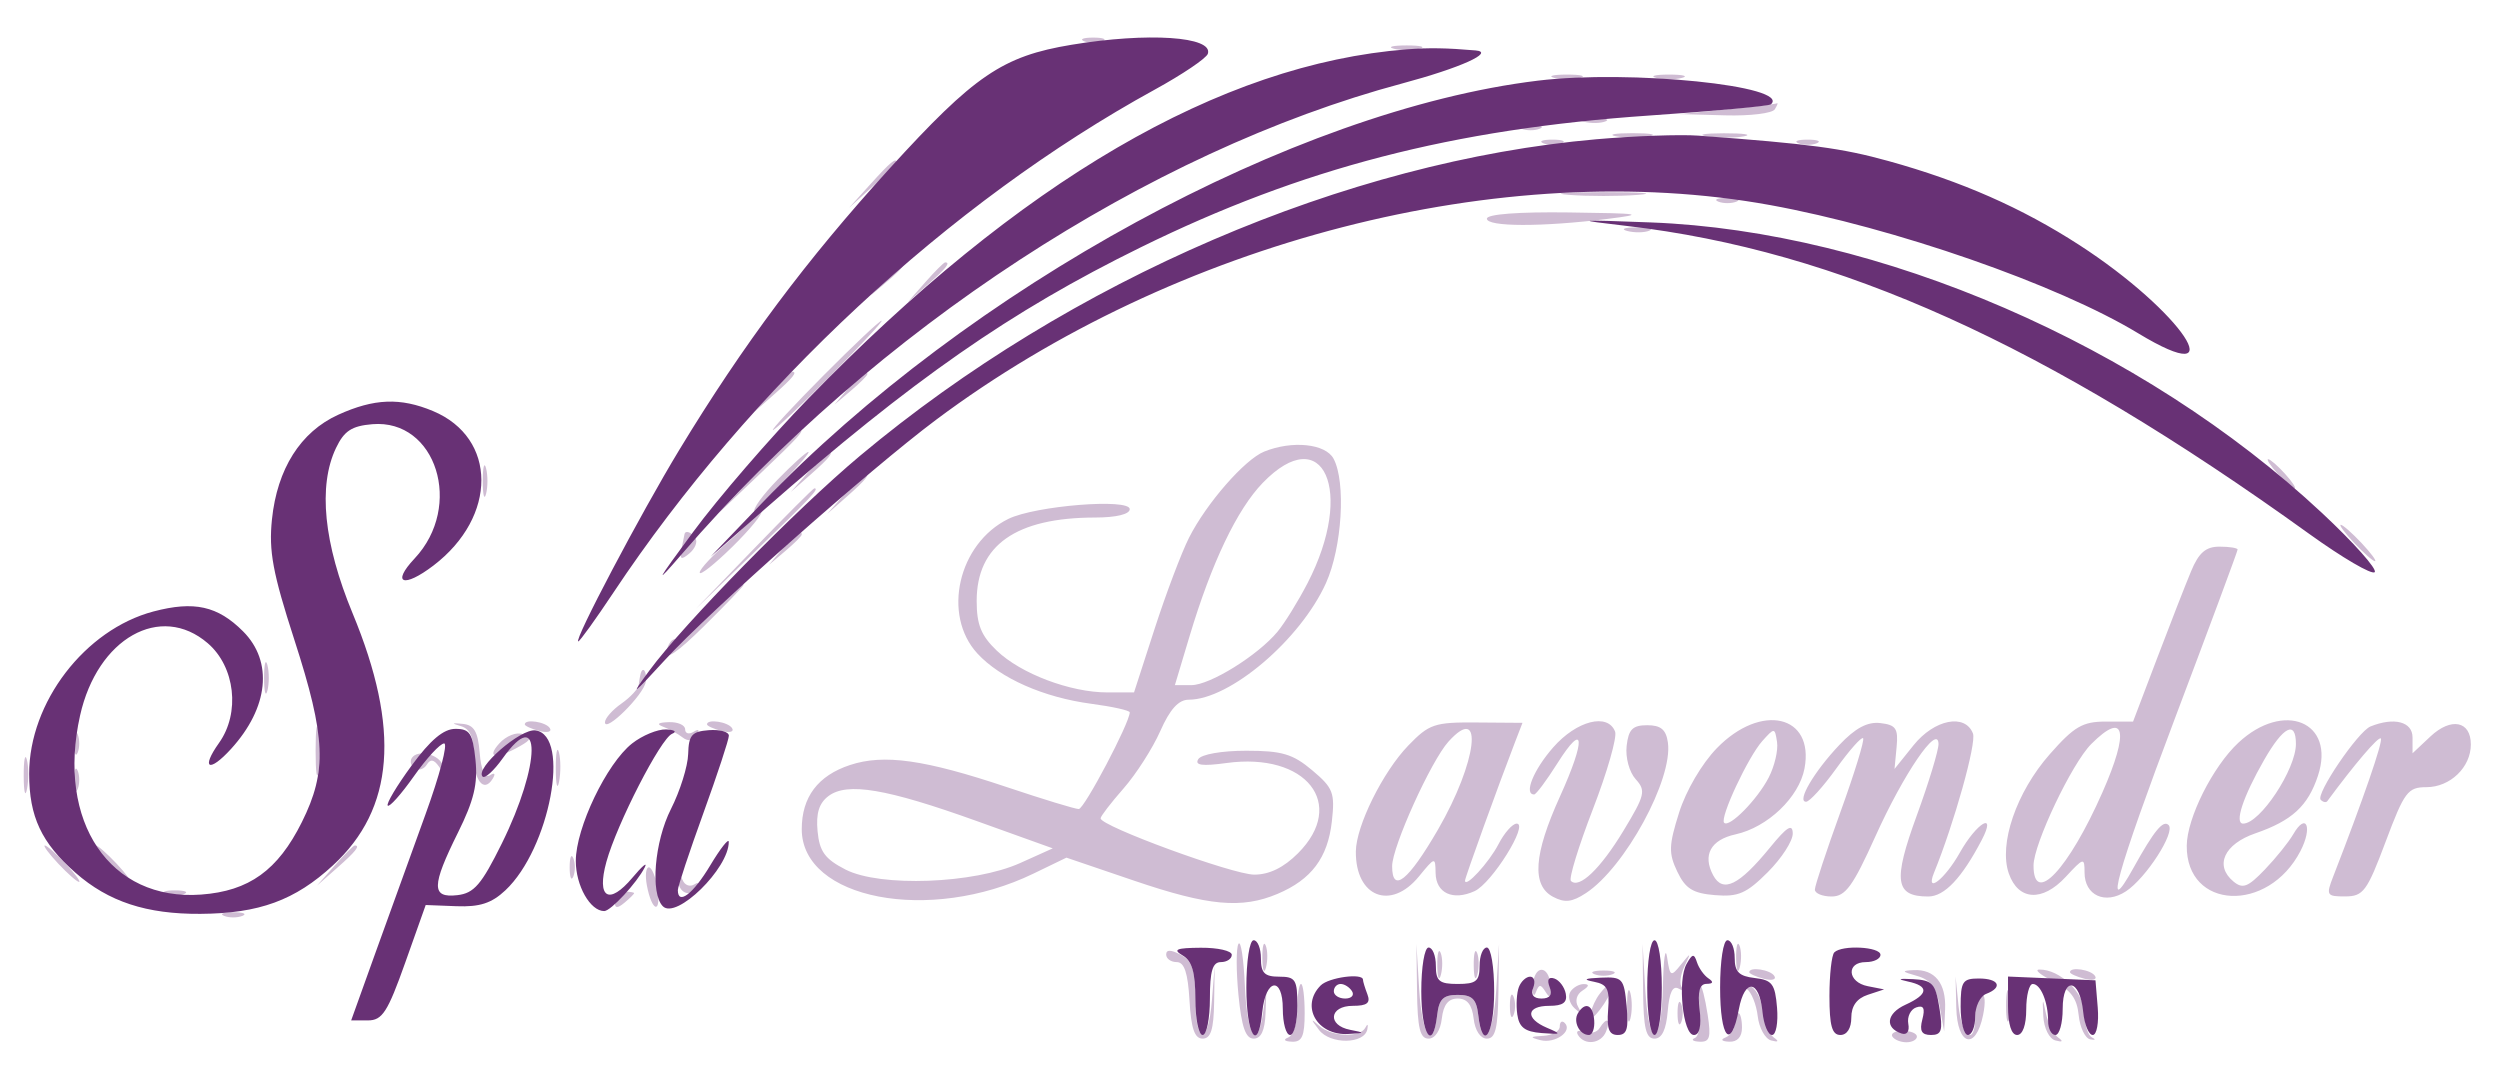
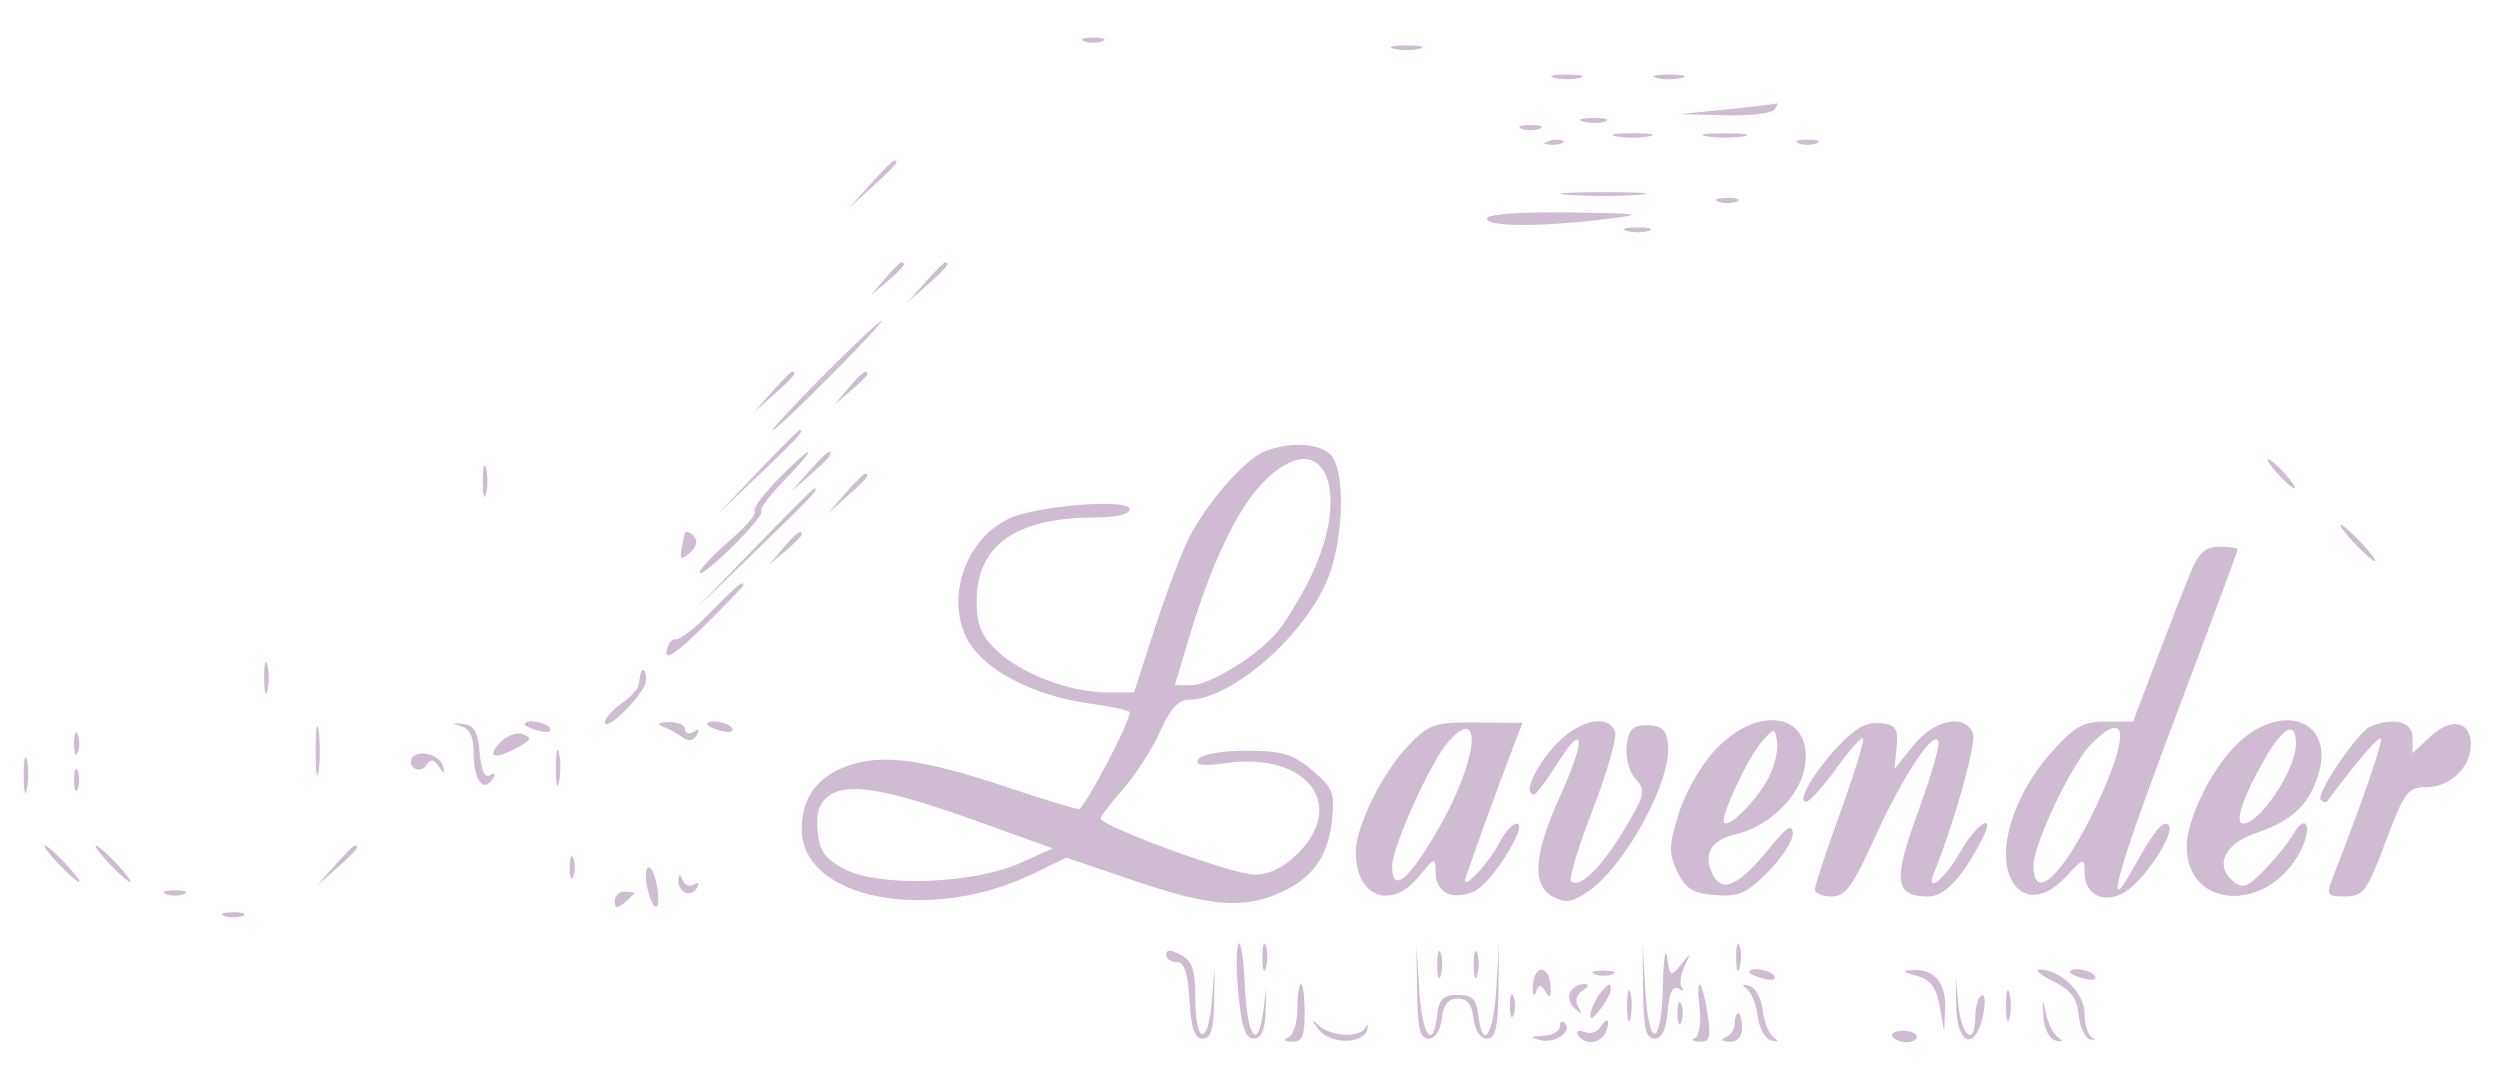
<svg xmlns="http://www.w3.org/2000/svg" width="343" height="147" viewBox="0 0 343 147">
-   <path d="M 148.750 5.662 C 149.438 5.940, 150.563 5.940, 151.250 5.662 C 151.938 5.385, 151.375 5.158, 150 5.158 C 148.625 5.158, 148.063 5.385, 148.750 5.662 M 191.250 6.689 C 192.213 6.941, 193.787 6.941, 194.750 6.689 C 195.713 6.438, 194.925 6.232, 193 6.232 C 191.075 6.232, 190.287 6.438, 191.250 6.689 M 213.250 10.689 C 214.213 10.941, 215.787 10.941, 216.750 10.689 C 217.713 10.438, 216.925 10.232, 215 10.232 C 213.075 10.232, 212.287 10.438, 213.250 10.689 M 227.250 10.689 C 228.213 10.941, 229.787 10.941, 230.750 10.689 C 231.713 10.438, 230.925 10.232, 229 10.232 C 227.075 10.232, 226.287 10.438, 227.250 10.689 M 237 15 L 230.500 15.655 236.691 15.827 C 240.096 15.922, 243.160 15.550, 243.500 15 C 243.840 14.450, 243.979 14.078, 243.809 14.173 C 243.639 14.268, 240.575 14.640, 237 15 M 217.269 16.693 C 218.242 16.947, 219.592 16.930, 220.269 16.656 C 220.946 16.382, 220.150 16.175, 218.500 16.195 C 216.850 16.215, 216.296 16.439, 217.269 16.693 M 208.750 17.662 C 209.438 17.940, 210.563 17.940, 211.250 17.662 C 211.938 17.385, 211.375 17.158, 210 17.158 C 208.625 17.158, 208.063 17.385, 208.750 17.662 M 221.750 18.706 C 222.988 18.944, 225.012 18.944, 226.250 18.706 C 227.488 18.467, 226.475 18.272, 224 18.272 C 221.525 18.272, 220.512 18.467, 221.750 18.706 M 234.264 18.718 C 235.784 18.947, 238.034 18.941, 239.264 18.704 C 240.494 18.467, 239.250 18.279, 236.500 18.286 C 233.750 18.294, 232.744 18.488, 234.264 18.718 M 211.750 19.662 C 212.438 19.940, 213.563 19.940, 214.250 19.662 C 214.938 19.385, 214.375 19.158, 213 19.158 C 211.625 19.158, 211.063 19.385, 211.750 19.662 M 246.750 19.662 C 247.438 19.940, 248.563 19.940, 249.250 19.662 C 249.938 19.385, 249.375 19.158, 248 19.158 C 246.625 19.158, 246.063 19.385, 246.750 19.662 M 119.437 25.250 L 116.500 28.500 119.750 25.563 C 121.537 23.948, 123 22.485, 123 22.313 C 123 21.540, 122.175 22.221, 119.437 25.250 M 215.250 26.735 C 217.863 26.941, 222.137 26.941, 224.750 26.735 C 227.363 26.529, 225.225 26.360, 220 26.360 C 214.775 26.360, 212.637 26.529, 215.250 26.735 M 235.750 27.662 C 236.438 27.940, 237.563 27.940, 238.250 27.662 C 238.938 27.385, 238.375 27.158, 237 27.158 C 235.625 27.158, 235.063 27.385, 235.750 27.662 M 204 30 C 204 31.132, 211.549 31.149, 220.500 30.038 C 225.846 29.375, 225.274 29.278, 215.250 29.147 C 208.319 29.056, 204 29.384, 204 30 M 223.269 31.693 C 224.242 31.947, 225.592 31.930, 226.269 31.656 C 226.946 31.382, 226.150 31.175, 224.500 31.195 C 222.850 31.215, 222.296 31.439, 223.269 31.693 M 121.405 38.250 L 119.500 40.500 121.750 38.595 C 123.864 36.805, 124.455 36, 123.655 36 C 123.465 36, 122.453 37.013, 121.405 38.250 M 126.924 38.750 L 124.500 41.500 127.250 39.076 C 129.820 36.810, 130.459 36, 129.674 36 C 129.495 36, 128.258 37.237, 126.924 38.750 M 113 51.500 C 108.903 55.625, 105.775 59, 106.050 59 C 106.325 59, 109.903 55.625, 114 51.500 C 118.097 47.375, 121.225 44, 120.950 44 C 120.675 44, 117.097 47.375, 113 51.500 M 105.924 53.750 L 103.500 56.500 106.250 54.076 C 108.820 51.810, 109.459 51, 108.674 51 C 108.495 51, 107.258 52.237, 105.924 53.750 M 116.405 53.250 L 114.500 55.500 116.750 53.595 C 117.987 52.547, 119 51.535, 119 51.345 C 119 50.545, 118.195 51.136, 116.405 53.250 M 103.966 64.750 L 98.500 70.500 104.250 65.034 C 109.592 59.956, 110.458 59, 109.716 59 C 109.560 59, 106.972 61.587, 103.966 64.750 M 173.445 61.959 C 170.768 63.043, 165.511 69.068, 163.133 73.778 C 162.099 75.825, 159.978 81.438, 158.420 86.250 L 155.588 95 151.920 95 C 146.850 95, 140.065 92.436, 136.764 89.274 C 134.609 87.209, 134 85.705, 134 82.448 C 134 74.807, 139.380 71.018, 150.250 71.006 C 153.148 71.002, 155 70.554, 155 69.855 C 155 68.343, 142.036 69.383, 138.349 71.191 C 131.475 74.562, 129.220 84.355, 134.096 89.658 C 137.227 93.062, 143.197 95.696, 149.750 96.563 C 152.637 96.945, 155 97.473, 155 97.736 C 155 99.164, 148.759 111, 148.006 111 C 147.515 111, 143.073 109.646, 138.134 107.991 C 126.864 104.216, 121.268 103.426, 116.628 104.958 C 112.212 106.415, 110 109.355, 110 113.768 C 110 123.383, 127.551 126.753, 141.772 119.868 L 146.315 117.669 155.620 120.835 C 165.799 124.297, 170.372 124.716, 175.282 122.638 C 179.928 120.672, 182.168 117.688, 182.728 112.722 C 183.173 108.770, 182.922 108.112, 180.033 105.681 C 177.369 103.440, 175.884 103, 170.982 103 C 167.620 103, 164.813 103.494, 164.403 104.157 C 163.881 105.002, 164.928 105.145, 168.276 104.686 C 179.207 103.187, 184.842 110.312, 178.077 117.077 C 176.116 119.038, 174.144 120, 172.084 120 C 169.156 120, 151 113.350, 151 112.277 C 151 111.995, 152.415 110.152, 154.144 108.183 C 155.874 106.213, 158.145 102.666, 159.191 100.301 C 160.515 97.308, 161.700 96, 163.087 96 C 168.733 96, 178.408 87.782, 181.923 80 C 184.133 75.108, 184.681 66.140, 182.965 62.934 C 181.860 60.870, 177.290 60.402, 173.445 61.959 M 106.683 65.813 C 104.635 67.910, 103.215 69.882, 103.527 70.194 C 103.840 70.507, 102.274 72.321, 100.048 74.227 C 97.822 76.133, 96 78.080, 96 78.554 C 96 79.028, 98.016 77.438, 100.479 75.021 C 102.943 72.603, 104.733 70.400, 104.459 70.125 C 104.184 69.851, 105.635 67.910, 107.683 65.813 C 109.730 63.716, 111.181 62, 110.906 62 C 110.631 62, 108.730 63.716, 106.683 65.813 M 110.924 64.750 L 108.500 67.500 111.250 65.076 C 113.820 62.810, 114.459 62, 113.674 62 C 113.495 62, 112.258 63.237, 110.924 64.750 M 66.232 66 C 66.232 67.925, 66.438 68.713, 66.689 67.750 C 66.941 66.787, 66.941 65.213, 66.689 64.250 C 66.438 63.288, 66.232 64.075, 66.232 66 M 173.248 66.250 C 169.725 69.892, 166.233 77.204, 163.217 87.256 L 161.194 94 163.458 94 C 166.009 94, 172.587 89.916, 175.286 86.657 C 176.268 85.471, 178.119 82.475, 179.399 80 C 185.926 67.385, 181.570 57.648, 173.248 66.250 M 312.500 65 C 313.495 66.100, 314.535 67, 314.810 67 C 315.085 67, 314.495 66.100, 313.500 65 C 312.505 63.900, 311.465 63, 311.190 63 C 310.915 63, 311.505 63.900, 312.500 65 M 115.924 67.750 L 113.500 70.500 116.250 68.076 C 118.820 65.810, 119.459 65, 118.674 65 C 118.495 65, 117.258 66.237, 115.924 67.750 M 103.477 75.250 L 95.500 83.500 103.750 75.523 C 111.412 68.115, 112.456 67, 111.727 67 C 111.576 67, 107.864 70.713, 103.477 75.250 M 323 74.500 C 324.292 75.875, 325.574 77, 325.849 77 C 326.124 77, 325.292 75.875, 324 74.500 C 322.708 73.125, 321.426 72, 321.151 72 C 320.876 72, 321.708 73.125, 323 74.500 M 93.923 73.250 C 93.881 73.388, 93.693 74.313, 93.504 75.306 C 93.228 76.757, 93.437 76.882, 94.569 75.943 C 95.344 75.299, 95.731 74.374, 95.430 73.887 C 94.912 73.049, 94.091 72.702, 93.923 73.250 M 107.405 75.250 L 105.500 77.500 107.750 75.595 C 108.987 74.547, 110 73.535, 110 73.345 C 110 72.545, 109.195 73.136, 107.405 75.250 M 300.629 78.346 C 299.860 80.186, 297.752 85.586, 295.944 90.346 L 292.656 99 288.913 99 C 285.732 99, 284.577 99.674, 281.218 103.490 C 276.638 108.693, 274.198 115.813, 275.612 119.850 C 276.914 123.566, 280.211 123.764, 283.406 120.318 C 285.890 117.639, 286 117.613, 286 119.711 C 286 122.861, 288.838 124.152, 291.674 122.294 C 294.440 120.482, 298.504 114.171, 297.532 113.199 C 296.786 112.453, 295.550 113.958, 292.719 119.061 C 288.476 126.708, 290.437 119.639, 298.426 98.492 C 303.142 86.010, 307 75.618, 307 75.399 C 307 75.180, 305.881 75, 304.513 75 C 302.639 75, 301.683 75.823, 300.629 78.346 M 97.550 83.949 C 95.429 86.121, 93.260 87.808, 92.730 87.699 C 92.199 87.590, 91.623 88.355, 91.449 89.400 C 91.237 90.674, 92.926 89.530, 96.566 85.934 C 99.555 82.983, 102 80.440, 102 80.284 C 102 79.564, 101.139 80.274, 97.550 83.949 M 36.232 93 C 36.232 94.925, 36.438 95.713, 36.689 94.750 C 36.941 93.787, 36.941 92.213, 36.689 91.250 C 36.438 90.287, 36.232 91.075, 36.232 93 M 87.875 92.500 C 87.806 92.775, 87.694 93.441, 87.625 93.981 C 87.556 94.520, 86.487 95.671, 85.250 96.537 C 84.013 97.404, 83 98.556, 83 99.097 C 83 100.606, 88.336 95.318, 88.595 93.552 C 88.799 92.162, 88.184 91.264, 87.875 92.500 M 43.300 103 C 43.300 106.025, 43.487 107.263, 43.716 105.750 C 43.945 104.237, 43.945 101.763, 43.716 100.250 C 43.487 98.737, 43.300 99.975, 43.300 103 M 63.250 99.631 C 64.468 99.990, 65 101.170, 65 103.514 C 65 107.066, 66.366 108.835, 67.585 106.862 C 68.023 106.154, 67.877 105.958, 67.216 106.366 C 66.516 106.799, 66.011 105.690, 65.812 103.279 C 65.571 100.372, 65.046 99.471, 63.500 99.316 C 61.941 99.159, 61.886 99.229, 63.250 99.631 M 72 99.383 C 72 99.594, 72.901 100.002, 74.001 100.290 C 75.102 100.578, 75.751 100.405, 75.442 99.907 C 74.904 99.036, 72 98.594, 72 99.383 M 91 99.713 C 91.825 100.019, 93.022 100.680, 93.661 101.183 C 94.391 101.758, 95.098 101.651, 95.565 100.894 C 96.037 100.131, 95.886 99.952, 95.155 100.405 C 94.520 100.797, 94 100.641, 94 100.059 C 94 99.477, 92.987 99.036, 91.750 99.079 C 90.268 99.131, 90.012 99.347, 91 99.713 M 97 99.383 C 97 99.594, 97.901 100.002, 99.001 100.290 C 100.102 100.578, 100.751 100.405, 100.442 99.907 C 99.904 99.036, 97 98.594, 97 99.383 M 193.216 102.288 C 189.728 105.899, 186.055 113.316, 186.022 116.816 C 185.963 123.057, 190.805 124.978, 194.676 120.250 C 196.888 117.548, 196.929 117.540, 196.964 119.781 C 197.008 122.540, 199.342 123.622, 202.314 122.263 C 204.688 121.176, 209.787 113, 208.090 113 C 207.519 113, 206.394 114.270, 205.592 115.823 C 204.289 118.342, 201 121.917, 201 120.814 C 201 120.409, 205.586 107.717, 207.856 101.837 L 208.885 99.173 202.601 99.125 C 196.809 99.080, 196.076 99.328, 193.216 102.288 M 213.104 102.535 C 210.394 105.620, 209.027 109, 210.487 109 C 210.756 109, 212.181 107.089, 213.655 104.754 C 217.416 98.797, 217.622 101.352, 214.021 109.292 C 210.422 117.231, 210.128 121.463, 213.067 123.036 C 214.677 123.897, 215.677 123.787, 217.587 122.535 C 222.944 119.025, 229.547 106.902, 228.836 101.879 C 228.585 100.098, 227.872 99.500, 226 99.500 C 223.997 99.500, 223.435 100.064, 223.175 102.338 C 222.993 103.925, 223.539 105.938, 224.413 106.903 C 225.842 108.483, 225.700 109.084, 222.738 113.981 C 219.570 119.216, 216.661 121.994, 215.529 120.863 C 215.218 120.551, 216.574 116.126, 218.542 111.028 C 220.511 105.931, 221.884 101.139, 221.592 100.380 C 220.595 97.780, 216.328 98.863, 213.104 102.535 M 235.552 102.649 C 233.493 104.769, 231.323 108.473, 230.372 111.488 C 228.952 115.995, 228.919 117.061, 230.125 119.589 C 231.242 121.929, 232.255 122.561, 235.295 122.813 C 238.487 123.077, 239.613 122.587, 242.537 119.663 C 244.442 117.758, 245.985 115.367, 245.966 114.350 C 245.941 112.950, 245.182 113.420, 242.846 116.279 C 238.591 121.488, 236.375 122.569, 235.046 120.085 C 233.564 117.316, 234.706 115.223, 238.107 114.476 C 242.523 113.507, 246.837 109.385, 247.579 105.429 C 248.957 98.087, 241.628 96.394, 235.552 102.649 M 252.358 102.207 C 248.881 105.879, 246.468 110, 247.795 110 C 248.271 110, 250.135 107.948, 251.936 105.439 C 253.738 102.931, 255.395 101.061, 255.618 101.285 C 255.842 101.509, 254.445 106.059, 252.513 111.396 C 250.581 116.733, 249 121.527, 249 122.050 C 249 122.572, 250.032 123, 251.292 123 C 253.197 123, 254.214 121.603, 257.303 114.750 C 261.178 106.149, 265.899 99.233, 265.964 102.059 C 265.984 102.916, 264.636 107.353, 262.970 111.920 C 259.698 120.885, 260.001 123, 264.554 123 C 266.774 123, 269.154 120.487, 271.893 115.250 C 273.999 111.224, 271.218 112.839, 268.880 117 C 266.838 120.634, 264.121 122.746, 265.343 119.750 C 268.107 112.974, 271.194 101.947, 270.692 100.640 C 269.623 97.854, 265.395 98.689, 262.537 102.250 L 259.928 105.500 260.214 102.500 C 260.457 99.949, 260.124 99.456, 257.988 99.207 C 256.212 98.999, 254.563 99.878, 252.358 102.207 M 307.098 101.909 C 303.584 105.191, 300.055 112.233, 300.022 116.027 C 299.946 124.825, 311.181 125.351, 315.625 116.759 C 317.323 113.475, 316.416 111.374, 314.633 114.461 C 314.010 115.540, 312.251 117.723, 310.725 119.313 C 308.411 121.724, 307.698 121.994, 306.427 120.939 C 303.801 118.760, 305.143 115.814, 309.434 114.334 C 314.463 112.600, 316.652 110.585, 318.024 106.428 C 320.467 99.025, 313.340 96.077, 307.098 101.909 M 325.238 99.666 C 323.519 100.359, 317.660 108.993, 318.404 109.737 C 318.732 110.065, 319.138 110.146, 319.307 109.917 C 323.043 104.848, 326.329 100.996, 326.647 101.314 C 326.992 101.659, 324.216 109.712, 320.119 120.250 C 319.112 122.840, 319.208 122.999, 321.775 122.989 C 324.247 122.979, 324.761 122.282, 327.307 115.489 C 329.877 108.632, 330.349 108, 332.902 108 C 336.162 108, 339 105.273, 339 102.140 C 339 98.911, 336.291 98.378, 333.449 101.048 L 331 103.349 331 101.174 C 331 99.016, 328.486 98.358, 325.238 99.666 M 10.158 102 C 10.158 103.375, 10.385 103.938, 10.662 103.250 C 10.940 102.563, 10.940 101.438, 10.662 100.750 C 10.385 100.063, 10.158 100.625, 10.158 102 M 68.508 101.992 C 66.646 104.048, 68.080 104.234, 71.359 102.360 C 72.923 101.467, 72.978 101.205, 71.703 100.716 C 70.870 100.397, 69.432 100.970, 68.508 101.992 M 198.729 101.750 C 196.333 104.402, 191.002 116.187, 191.001 118.833 C 191 122.627, 193.202 120.872, 197.290 113.822 C 202.666 104.550, 203.649 96.304, 198.729 101.750 M 241.805 101.651 C 239.841 103.835, 235.911 112.244, 236.553 112.886 C 237.267 113.600, 241.097 109.713, 242.663 106.685 C 243.465 105.134, 243.982 102.942, 243.811 101.815 C 243.507 99.813, 243.461 99.809, 241.805 101.651 M 286.919 102.081 C 284.259 104.741, 279.002 115.808, 279.001 118.750 C 278.999 124.369, 283.789 119.286, 288.450 108.721 C 292.190 100.245, 291.547 97.453, 286.919 102.081 M 310.646 104.250 C 307.741 109.313, 306.524 113, 307.758 113 C 310.074 113, 315 105.562, 315 102.066 C 315 98.788, 313.287 99.647, 310.646 104.250 M 76.252 105.500 C 76.263 107.700, 76.468 108.482, 76.707 107.238 C 76.946 105.994, 76.937 104.194, 76.687 103.238 C 76.437 102.282, 76.241 103.300, 76.252 105.500 M 3.252 106.500 C 3.263 108.700, 3.468 109.482, 3.707 108.238 C 3.946 106.994, 3.937 105.194, 3.687 104.238 C 3.437 103.282, 3.241 104.300, 3.252 106.500 M 56.488 104.020 C 56.202 104.483, 56.394 105.125, 56.915 105.447 C 57.436 105.769, 58.174 105.527, 58.556 104.910 C 59.049 104.112, 59.526 104.180, 60.201 105.143 C 60.989 106.267, 61.087 106.258, 60.772 105.087 C 60.343 103.494, 57.284 102.732, 56.488 104.020 M 10.158 107 C 10.158 108.375, 10.385 108.938, 10.662 108.250 C 10.940 107.563, 10.940 106.438, 10.662 105.750 C 10.385 105.063, 10.158 105.625, 10.158 107 M 113.671 109.216 C 112.372 110.191, 111.938 111.590, 112.171 114.044 C 112.437 116.833, 113.176 117.847, 116 119.300 C 120.747 121.740, 133.634 121.261, 139.970 118.408 L 144.440 116.395 134.013 112.650 C 121.619 108.199, 116.237 107.290, 113.671 109.216 M 8 118.500 C 9.292 119.875, 10.574 121, 10.849 121 C 11.124 121, 10.292 119.875, 9 118.500 C 7.708 117.125, 6.426 116, 6.151 116 C 5.876 116, 6.708 117.125, 8 118.500 M 15 118.500 C 16.292 119.875, 17.574 121, 17.849 121 C 18.124 121, 17.292 119.875, 16 118.500 C 14.708 117.125, 13.426 116, 13.151 116 C 12.876 116, 13.708 117.125, 15 118.500 M 45.924 118.750 L 43.500 121.500 46.250 119.076 C 48.820 116.810, 49.459 116, 48.674 116 C 48.495 116, 47.258 117.237, 45.924 118.750 M 78.158 119 C 78.158 120.375, 78.385 120.938, 78.662 120.250 C 78.940 119.563, 78.940 118.438, 78.662 117.750 C 78.385 117.063, 78.158 117.625, 78.158 119 M 88.758 121.515 C 89.444 125.102, 90.725 125.485, 90.206 121.947 C 89.968 120.326, 89.436 119, 89.025 119 C 88.614 119, 88.494 120.132, 88.758 121.515 M 93.079 120.691 C 92.965 122.412, 94.735 123.239, 95.585 121.862 C 96.017 121.164, 95.877 120.958, 95.240 121.352 C 94.652 121.715, 93.943 121.447, 93.664 120.756 C 93.302 119.857, 93.135 119.839, 93.079 120.691 M 22.750 122.662 C 23.438 122.940, 24.563 122.940, 25.250 122.662 C 25.938 122.385, 25.375 122.158, 24 122.158 C 22.625 122.158, 22.063 122.385, 22.750 122.662 M 84.333 123.651 C 84.333 124.635, 84.670 124.689, 85.667 123.862 C 86.400 123.253, 87 122.660, 87 122.544 C 87 122.428, 86.400 122.333, 85.667 122.333 C 84.933 122.333, 84.333 122.926, 84.333 123.651 M 30.750 125.662 C 31.438 125.940, 32.563 125.940, 33.250 125.662 C 33.938 125.385, 33.375 125.158, 32 125.158 C 30.625 125.158, 30.063 125.385, 30.750 125.662 M 169.916 129.500 C 169.595 130.050, 169.595 133.200, 169.916 136.500 C 170.345 140.907, 170.898 142.500, 172 142.500 C 173.023 142.500, 173.542 141.386, 173.631 139 L 173.761 135.500 173.317 138.750 C 172.556 144.326, 171.105 142.312, 170.796 135.250 C 170.633 131.537, 170.237 128.950, 169.916 129.500 M 173.195 131.500 C 173.215 133.150, 173.439 133.704, 173.693 132.731 C 173.947 131.758, 173.930 130.408, 173.656 129.731 C 173.382 129.054, 173.175 129.850, 173.195 131.500 M 225.432 136 C 225.485 141.081, 225.828 142.500, 227 142.500 C 228.013 142.500, 228.601 141.276, 228.812 138.729 C 229.024 136.159, 229.502 135.175, 230.312 135.639 C 230.965 136.014, 231.178 135.964, 230.785 135.529 C 230.392 135.093, 230.529 133.784, 231.090 132.619 C 232.051 130.623, 232.024 130.607, 230.630 132.339 C 229.232 134.075, 229.126 134.020, 228.725 131.339 C 228.491 129.777, 228.232 131.537, 228.150 135.250 C 227.961 143.742, 226.214 144.103, 225.727 135.750 L 225.363 129.500 225.432 136 M 238.195 131.500 C 238.215 133.150, 238.439 133.704, 238.693 132.731 C 238.947 131.758, 238.930 130.408, 238.656 129.731 C 238.382 129.054, 238.175 129.850, 238.195 131.500 M 160 130.965 C 160 131.534, 160.651 132, 161.448 132 C 162.489 132, 162.980 133.473, 163.198 137.250 C 163.420 141.116, 163.896 142.500, 165 142.500 C 166.123 142.500, 166.520 141.243, 166.578 137.500 L 166.656 132.500 166.276 137.250 C 165.773 143.534, 164 143.367, 164 137.035 C 164 133.094, 163.588 131.850, 162 131 C 160.644 130.274, 160 130.263, 160 130.965 M 194.416 136 C 194.481 141.074, 194.829 142.500, 196 142.500 C 196.893 142.500, 197.628 141.387, 197.816 139.750 C 198.036 137.845, 198.706 137, 200 137 C 201.294 137, 201.964 137.845, 202.184 139.750 C 202.372 141.387, 203.107 142.500, 204 142.500 C 205.171 142.500, 205.519 141.074, 205.584 136 L 205.669 129.500 205.287 135.750 C 204.898 142.110, 203.391 144.244, 202.816 139.250 C 202.565 137.068, 201.984 136.500, 200 136.500 C 198.016 136.500, 197.435 137.068, 197.184 139.250 C 196.609 144.244, 195.102 142.110, 194.713 135.750 L 194.331 129.500 194.416 136 M 197.195 132.500 C 197.215 134.150, 197.439 134.704, 197.693 133.731 C 197.947 132.758, 197.930 131.408, 197.656 130.731 C 197.382 130.054, 197.175 130.850, 197.195 132.500 M 202.195 132.500 C 202.215 134.150, 202.439 134.704, 202.693 133.731 C 202.947 132.758, 202.930 131.408, 202.656 130.731 C 202.382 130.054, 202.175 130.850, 202.195 132.500 M 210.315 135.250 C 210.254 136.488, 210.437 136.887, 210.723 136.137 C 211.158 134.995, 211.377 134.993, 212.077 136.124 C 212.663 137.072, 212.861 136.808, 212.743 135.237 C 212.523 132.317, 210.459 132.328, 210.315 135.250 M 218.750 133.662 C 219.438 133.940, 220.563 133.940, 221.250 133.662 C 221.938 133.385, 221.375 133.158, 220 133.158 C 218.625 133.158, 218.063 133.385, 218.750 133.662 M 240 133.383 C 240 133.594, 240.901 134.002, 242.001 134.290 C 243.102 134.578, 243.751 134.405, 243.442 133.907 C 242.904 133.036, 240 132.594, 240 133.383 M 263 133.892 C 264.859 134.407, 265.659 135.471, 266.118 138.042 L 266.737 141.500 266.868 138.450 C 267.021 134.904, 265.451 132.959, 262.550 133.100 C 260.834 133.183, 260.907 133.312, 263 133.892 M 281.694 134.621 C 284.094 135.804, 284.964 136.959, 285.194 139.271 C 285.362 140.962, 286.074 142.459, 286.775 142.598 C 287.476 142.737, 287.589 142.621, 287.025 142.342 C 286.461 142.062, 286 140.573, 286 139.032 C 286 136.236, 282.625 132.972, 279.785 133.023 C 279.078 133.035, 279.937 133.754, 281.694 134.621 M 284 133.383 C 284 133.594, 284.901 134.002, 286.001 134.290 C 287.102 134.578, 287.751 134.405, 287.442 133.907 C 286.904 133.036, 284 132.594, 284 133.383 M 268.402 138.243 C 268.523 143.477, 271.072 144.191, 272.078 139.272 C 272.441 137.496, 272.347 136.285, 271.869 136.581 C 271.391 136.876, 271 138.216, 271 139.559 C 271 143.581, 269.147 142.314, 268.709 137.993 L 268.304 133.985 268.402 138.243 M 178 138.417 C 178 140.296, 177.438 142.060, 176.750 142.338 C 176.003 142.639, 176.205 142.874, 177.250 142.921 C 178.638 142.984, 179 142.173, 179 139 C 179 136.800, 178.775 135, 178.500 135 C 178.225 135, 178 136.537, 178 138.417 M 215.446 136.087 C 215.077 136.685, 215.341 137.698, 216.034 138.337 C 217.008 139.237, 217.118 139.192, 216.519 138.138 C 216.060 137.332, 216.306 136.420, 217.122 135.904 C 218.028 135.330, 218.092 135.025, 217.309 135.015 C 216.654 135.007, 215.816 135.489, 215.446 136.087 M 219.500 136.327 C 218.950 137.015, 218.381 138.236, 218.236 139.039 C 218.062 139.995, 218.494 139.829, 219.486 138.559 C 220.318 137.491, 221 136.254, 221 135.809 C 221 134.729, 220.692 134.835, 219.500 136.327 M 223.232 138 C 223.232 139.925, 223.438 140.713, 223.689 139.750 C 223.941 138.787, 223.941 137.213, 223.689 136.250 C 223.438 135.287, 223.232 136.075, 223.232 138 M 233.177 138.234 C 233.407 140.293, 233.125 142.164, 232.547 142.405 C 231.971 142.646, 232.259 142.878, 233.187 142.921 C 234.581 142.986, 234.774 142.348, 234.296 139.250 C 233.529 134.279, 232.646 133.477, 233.177 138.234 M 239.660 135.677 C 240.298 136.133, 240.973 137.820, 241.160 139.426 C 241.347 141.032, 242.175 142.527, 243 142.749 C 244.013 143.021, 244.123 142.883, 243.340 142.323 C 242.702 141.867, 242.027 140.180, 241.840 138.574 C 241.653 136.968, 240.825 135.473, 240 135.251 C 238.987 134.979, 238.877 135.117, 239.660 135.677 M 275.232 138 C 275.232 139.925, 275.438 140.713, 275.689 139.750 C 275.941 138.787, 275.941 137.213, 275.689 136.250 C 275.438 135.287, 275.232 136.075, 275.232 138 M 207.158 138 C 207.158 139.375, 207.385 139.938, 207.662 139.250 C 207.940 138.563, 207.940 137.438, 207.662 136.750 C 207.385 136.063, 207.158 136.625, 207.158 138 M 230.158 139 C 230.158 140.375, 230.385 140.938, 230.662 140.250 C 230.940 139.563, 230.940 138.438, 230.662 137.750 C 230.385 137.063, 230.158 137.625, 230.158 139 M 280.341 139.423 C 280.431 141.072, 281.154 142.522, 282 142.749 C 283.003 143.019, 283.119 142.878, 282.351 142.326 C 281.719 141.872, 280.972 140.375, 280.692 139 C 280.253 136.847, 280.205 136.906, 280.341 139.423 M 238 140.417 C 238 141.196, 237.438 142.060, 236.750 142.338 C 236.003 142.639, 236.205 142.874, 237.250 142.921 C 238.360 142.971, 239 142.268, 239 141 C 239 139.900, 238.775 139, 238.500 139 C 238.225 139, 238 139.637, 238 140.417 M 180.963 141.301 C 182.498 143.324, 187.193 143.271, 187.598 141.225 C 187.737 140.524, 187.621 140.411, 187.342 140.975 C 186.636 142.399, 182.690 142.259, 180.998 140.750 C 179.800 139.682, 179.795 139.762, 180.963 141.301 M 214 140.833 C 214 141.475, 212.988 142.052, 211.750 142.116 C 209.898 142.211, 209.828 142.317, 211.356 142.710 C 213.351 143.223, 215.811 141.478, 214.683 140.350 C 214.308 139.974, 214 140.192, 214 140.833 M 219.458 141.068 C 219.095 141.656, 218.145 141.886, 217.347 141.580 C 216.537 141.269, 216.166 141.459, 216.507 142.011 C 217.428 143.501, 219.710 143.198, 220.362 141.500 C 221.025 139.772, 220.434 139.489, 219.458 141.068 M 259.632 142.214 C 259.900 142.646, 260.766 143, 261.559 143 C 262.352 143, 263 142.646, 263 142.214 C 263 141.782, 262.133 141.429, 261.073 141.429 C 260.014 141.429, 259.365 141.782, 259.632 142.214" stroke="none" fill="#cfbcd3" fill-rule="evenodd" />
-   <path d="M 147.012 6.143 C 137.552 7.710, 133.685 10.340, 122.054 23.119 C 110.653 35.646, 101.966 47.269, 93.188 61.741 C 87.898 70.463, 78.652 88, 79.343 88 C 79.543 88, 81.727 84.962, 84.197 81.250 C 102.867 53.187, 130.229 27.770, 158.425 12.300 C 162.234 10.210, 165.515 7.995, 165.716 7.377 C 166.489 5.003, 157.481 4.409, 147.012 6.143 M 193 6.772 C 167.467 8.757, 139.893 24.843, 110.929 54.650 C 105.664 60.068, 98.536 68.325, 95.087 73 C 89.952 79.961, 89.677 80.504, 93.564 76 C 120.164 45.179, 157.520 20.780, 192.403 11.445 C 200.349 9.318, 205.161 7.151, 202.450 6.919 C 198.415 6.574, 196.028 6.537, 193 6.772 M 211 11.066 C 177.590 15.119, 132.906 39.456, 104.500 69.071 L 97.500 76.370 104.842 69.935 C 125.290 52.012, 138.605 42.734, 156.500 33.936 C 178.602 23.070, 199.336 17.696, 226.286 15.851 C 235.204 15.240, 242.712 14.549, 242.971 14.316 C 245.779 11.786, 223.627 9.534, 211 11.066 M 219 19.108 C 184.693 22.113, 146.877 38.371, 118 62.531 C 109.231 69.868, 93.847 85.551, 89.095 92 C 86.355 95.718, 86.733 95.458, 91.275 90.500 C 97.383 83.834, 119.290 64.431, 128.414 57.606 C 161.230 33.061, 206.243 21.468, 242.852 28.134 C 259.937 31.245, 282.307 39.034, 293.329 45.710 C 306.793 53.865, 299.374 42.727, 285.267 33.607 C 277.387 28.512, 269.097 24.865, 259.095 22.094 C 252.702 20.322, 248.374 19.744, 233 18.609 C 230.525 18.426, 224.225 18.651, 219 19.108 M 223.184 30.998 C 252.284 34.389, 280.604 47.166, 316.807 73.237 C 321.376 76.527, 325.426 78.895, 325.807 78.500 C 326.188 78.104, 322.940 74.454, 318.589 70.389 C 293.918 47.340, 257.795 31.700, 226.500 30.518 C 216.014 30.122, 215.859 30.145, 223.184 30.998 M 46.405 56.904 C 41.240 59.249, 38.028 64.324, 37.311 71.271 C 36.863 75.615, 37.421 78.612, 40.382 87.771 C 44.715 101.176, 44.906 105.790, 41.414 112.797 C 38.117 119.413, 34.168 122.252, 27.592 122.736 C 15.085 123.656, 7.722 112.755, 10.989 98.157 C 13.358 87.574, 22.022 82.675, 28.506 88.252 C 32.268 91.487, 32.983 97.810, 30.053 101.925 C 27.518 105.485, 28.679 106.067, 31.701 102.750 C 36.864 97.081, 37.506 90.778, 33.343 86.616 C 29.863 83.136, 26.631 82.419, 21.059 83.893 C 11.650 86.380, 4 96.368, 4 106.164 C 4 112.044, 5.683 115.637, 10.363 119.746 C 14.885 123.716, 20.098 125.431, 27.500 125.381 C 35.555 125.328, 40.471 123.529, 45.678 118.729 C 54.109 110.958, 54.961 100.031, 48.375 84.141 C 44.410 74.574, 43.616 66.670, 46.098 61.468 C 47.220 59.116, 48.256 58.438, 51.084 58.200 C 59.856 57.463, 63.626 69.447, 56.881 76.627 C 53.638 80.079, 55.367 80.720, 59.474 77.588 C 68.266 70.882, 68.229 60.083, 59.401 56.394 C 54.933 54.527, 51.326 54.669, 46.405 56.904 M 56.466 105.047 C 54.428 107.823, 52.958 110.291, 53.199 110.532 C 53.439 110.773, 55.059 108.952, 56.798 106.485 C 58.536 104.018, 60.399 102, 60.936 102 C 61.474 102, 60.318 106.388, 58.369 111.750 C 56.419 117.112, 53.329 125.662, 51.502 130.750 L 48.180 140 50.480 140 C 52.450 140, 53.185 138.863, 55.593 132.084 L 58.406 124.168 62.625 124.332 C 65.822 124.455, 67.449 123.927, 69.341 122.149 C 75.426 116.433, 78.351 100.908, 73.475 100.210 C 71.430 99.917, 65.104 105.438, 66.214 106.547 C 66.526 106.860, 67.762 105.739, 68.959 104.058 C 74.316 96.534, 74.237 104.830, 68.848 115.729 C 66.060 121.368, 65.040 122.553, 62.750 122.816 C 59.168 123.229, 59.185 121.585, 62.839 114.221 C 65.023 109.821, 65.576 107.519, 65.234 104.250 C 64.853 100.605, 64.461 100, 62.480 100 C 60.862 100, 59.062 101.510, 56.466 105.047 M 86.722 102.004 C 83.237 104.746, 79 113.590, 79 118.125 C 79 121.512, 80.977 125, 82.897 125 C 83.794 125, 87.386 121.127, 88.461 119 C 88.878 118.175, 88.120 118.810, 86.775 120.411 C 83.542 124.262, 81.824 123.221, 83.198 118.242 C 84.632 113.041, 90.659 101.299, 92.215 100.674 C 92.922 100.390, 92.548 100.122, 91.385 100.079 C 90.222 100.036, 88.123 100.902, 86.722 102.004 M 94.417 103.446 C 94.371 105.126, 93.308 108.525, 92.054 111 C 89.788 115.471, 89.198 122.587, 90.946 124.343 C 92.798 126.202, 100.008 119.150, 99.987 115.500 C 99.984 114.950, 98.835 116.412, 97.434 118.750 C 95.089 122.663, 93 124.250, 93 122.119 C 93 121.635, 94.575 116.888, 96.500 111.570 C 98.425 106.252, 100 101.466, 100 100.935 C 100 100.403, 98.763 100.064, 97.250 100.180 C 94.918 100.360, 94.487 100.856, 94.417 103.446 M 171 135.500 C 171 142.125, 172.618 144.587, 173.187 138.827 C 173.639 134.243, 176 133.898, 176 138.417 C 176 140.387, 176.450 142, 177 142 C 177.550 142, 178 140.200, 178 138 C 178 134.400, 177.750 134, 175.500 134 C 173.500 134, 173 133.500, 173 131.500 C 173 130.125, 172.550 129, 172 129 C 171.436 129, 171 131.833, 171 135.500 M 226 135.500 C 226 139.167, 226.436 142, 227 142 C 227.564 142, 228 139.167, 228 135.500 C 228 131.833, 227.564 129, 227 129 C 226.436 129, 226 131.833, 226 135.500 M 236 135.500 C 236 142.506, 237.493 144.220, 238.574 138.456 C 239.376 134.180, 241.377 134.409, 241.813 138.827 C 241.986 140.572, 242.575 142, 243.124 142 C 243.672 142, 243.981 140.313, 243.810 138.250 C 243.541 134.994, 243.138 134.458, 240.750 134.184 C 238.590 133.935, 238 133.345, 238 131.434 C 238 130.095, 237.550 129, 237 129 C 236.436 129, 236 131.833, 236 135.500 M 162.250 131.080 C 163.544 131.834, 164 133.390, 164 137.050 C 164 139.772, 164.450 142, 165 142 C 165.550 142, 166 139.750, 166 137 C 166 133.222, 166.367 132, 167.500 132 C 168.325 132, 169 131.550, 169 131 C 169 130.450, 167.088 130.014, 164.750 130.030 C 161.377 130.055, 160.861 130.271, 162.250 131.080 M 195 136 C 195 142.025, 196.592 144.394, 197.184 139.250 C 197.435 137.068, 198.016 136.500, 200 136.500 C 201.984 136.500, 202.565 137.068, 202.816 139.250 C 203.408 144.394, 205 142.025, 205 136 C 205 132.667, 204.556 130, 204 130 C 203.450 130, 203 131.125, 203 132.500 C 203 134.611, 202.533 135, 200 135 C 197.467 135, 197 134.611, 197 132.500 C 197 131.125, 196.550 130, 196 130 C 195.444 130, 195 132.667, 195 136 M 251.667 130.667 C 251.300 131.033, 251 133.733, 251 136.667 C 251 140.741, 251.354 142, 252.500 142 C 253.414 142, 254 141.069, 254 139.617 C 254 138.032, 254.754 136.984, 256.250 136.490 L 258.500 135.746 256.250 135.303 C 253.465 134.756, 253.256 132, 256 132 C 257.100 132, 258 131.550, 258 131 C 258 129.891, 252.720 129.613, 251.667 130.667 M 231.397 132.255 C 230.122 134.534, 230.893 142, 232.404 142 C 233.180 142, 233.455 140.774, 233.190 138.500 C 232.900 136.021, 233.178 134.996, 234.141 134.985 C 235.052 134.974, 235.138 134.727, 234.400 134.235 C 233.795 133.831, 233.086 132.837, 232.825 132.026 C 232.429 130.796, 232.192 130.834, 231.397 132.255 M 181.200 135.200 C 178.387 138.013, 180.683 142.092, 184.950 141.864 C 187.303 141.738, 187.326 141.694, 185.250 141.294 C 182.072 140.682, 182.363 138, 185.607 138 C 187.573 138, 188.065 137.611, 187.607 136.418 C 187.273 135.548, 187 134.648, 187 134.418 C 187 133.461, 182.306 134.094, 181.200 135.200 M 208.390 135.427 C 208.088 136.212, 207.990 137.900, 208.171 139.177 C 208.422 140.952, 209.208 141.555, 211.500 141.734 C 214.240 141.948, 214.305 141.886, 212.250 141.016 C 209.215 139.732, 209.400 138, 212.573 138 C 214.438 138, 215.058 137.541, 214.823 136.333 C 214.645 135.416, 213.937 134.478, 213.249 134.249 C 212.455 133.985, 212.221 134.411, 212.606 135.416 C 213.015 136.482, 212.653 137, 211.500 137 C 210.387 137, 209.988 136.474, 210.362 135.500 C 210.678 134.675, 210.487 134, 209.937 134 C 209.387 134, 208.691 134.642, 208.390 135.427 M 218.703 134.700 C 220.532 135.054, 220.860 135.709, 220.635 138.563 C 220.431 141.155, 220.756 142, 221.959 142 C 223.215 142, 223.472 141.154, 223.171 138 C 222.812 134.227, 222.612 134.008, 219.645 134.136 C 217.372 134.235, 217.111 134.391, 218.703 134.700 M 261.750 134.661 C 264.712 135.290, 264.597 136.407, 261.421 137.854 C 258.825 139.037, 258.553 141.018, 260.881 141.794 C 261.635 142.045, 262.009 141.513, 261.818 140.460 C 261.643 139.496, 262.131 138.488, 262.902 138.220 C 263.915 137.867, 264.149 138.324, 263.745 139.866 C 263.333 141.444, 263.643 142, 264.936 142 C 266.398 142, 266.586 141.384, 266.081 138.250 C 265.547 134.938, 265.127 134.481, 262.488 134.341 C 260.470 134.234, 260.230 134.338, 261.750 134.661 M 269 138.125 C 269 140.256, 269.450 142, 270 142 C 270.550 142, 271 140.861, 271 139.469 C 271 138.076, 271.675 136.678, 272.500 136.362 C 274.839 135.464, 274.264 134.250, 271.500 134.250 C 269.263 134.250, 269 134.658, 269 138.125 M 275.500 137.991 C 275.500 140.532, 275.958 142, 276.750 142 C 277.512 142, 278 140.633, 278 138.500 C 278 136.575, 278.402 135, 278.893 135 C 279.976 135, 281 137.469, 281 140.082 C 281 141.137, 281.450 142, 282 142 C 282.550 142, 283 140.387, 283 138.417 C 283 133.898, 285.361 134.243, 285.813 138.827 C 285.986 140.572, 286.575 142, 287.124 142 C 287.672 142, 287.981 140.313, 287.810 138.250 L 287.500 134.500 281.500 134.241 L 275.500 133.982 275.500 137.991 M 183 136 C 183 136.550, 183.702 137, 184.559 137 C 185.416 137, 185.840 136.550, 185.500 136 C 185.160 135.450, 184.459 135, 183.941 135 C 183.423 135, 183 135.450, 183 136 M 216.500 139 C 215.786 140.155, 216.707 142, 217.997 142 C 218.480 142, 218.808 141.100, 218.725 140 C 218.563 137.852, 217.504 137.376, 216.500 139" stroke="none" fill="#683175" fill-rule="evenodd" />
+   <path d="M 148.750 5.662 C 149.438 5.940, 150.563 5.940, 151.250 5.662 C 151.938 5.385, 151.375 5.158, 150 5.158 C 148.625 5.158, 148.063 5.385, 148.750 5.662 M 191.250 6.689 C 192.213 6.941, 193.787 6.941, 194.750 6.689 C 195.713 6.438, 194.925 6.232, 193 6.232 C 191.075 6.232, 190.287 6.438, 191.250 6.689 M 213.250 10.689 C 214.213 10.941, 215.787 10.941, 216.750 10.689 C 217.713 10.438, 216.925 10.232, 215 10.232 C 213.075 10.232, 212.287 10.438, 213.250 10.689 M 227.250 10.689 C 228.213 10.941, 229.787 10.941, 230.750 10.689 C 231.713 10.438, 230.925 10.232, 229 10.232 C 227.075 10.232, 226.287 10.438, 227.250 10.689 M 237 15 L 230.500 15.655 236.691 15.827 C 240.096 15.922, 243.160 15.550, 243.500 15 C 243.840 14.450, 243.979 14.078, 243.809 14.173 C 243.639 14.268, 240.575 14.640, 237 15 M 217.269 16.693 C 218.242 16.947, 219.592 16.930, 220.269 16.656 C 220.946 16.382, 220.150 16.175, 218.500 16.195 C 216.850 16.215, 216.296 16.439, 217.269 16.693 M 208.750 17.662 C 209.438 17.940, 210.563 17.940, 211.250 17.662 C 211.938 17.385, 211.375 17.158, 210 17.158 C 208.625 17.158, 208.063 17.385, 208.750 17.662 M 221.750 18.706 C 222.988 18.944, 225.012 18.944, 226.250 18.706 C 227.488 18.467, 226.475 18.272, 224 18.272 C 221.525 18.272, 220.512 18.467, 221.750 18.706 M 234.264 18.718 C 235.784 18.947, 238.034 18.941, 239.264 18.704 C 240.494 18.467, 239.250 18.279, 236.500 18.286 C 233.750 18.294, 232.744 18.488, 234.264 18.718 M 211.750 19.662 C 212.438 19.940, 213.563 19.940, 214.250 19.662 C 214.938 19.385, 214.375 19.158, 213 19.158 M 246.750 19.662 C 247.438 19.940, 248.563 19.940, 249.250 19.662 C 249.938 19.385, 249.375 19.158, 248 19.158 C 246.625 19.158, 246.063 19.385, 246.750 19.662 M 119.437 25.250 L 116.500 28.500 119.750 25.563 C 121.537 23.948, 123 22.485, 123 22.313 C 123 21.540, 122.175 22.221, 119.437 25.250 M 215.250 26.735 C 217.863 26.941, 222.137 26.941, 224.750 26.735 C 227.363 26.529, 225.225 26.360, 220 26.360 C 214.775 26.360, 212.637 26.529, 215.250 26.735 M 235.750 27.662 C 236.438 27.940, 237.563 27.940, 238.250 27.662 C 238.938 27.385, 238.375 27.158, 237 27.158 C 235.625 27.158, 235.063 27.385, 235.750 27.662 M 204 30 C 204 31.132, 211.549 31.149, 220.500 30.038 C 225.846 29.375, 225.274 29.278, 215.250 29.147 C 208.319 29.056, 204 29.384, 204 30 M 223.269 31.693 C 224.242 31.947, 225.592 31.930, 226.269 31.656 C 226.946 31.382, 226.150 31.175, 224.500 31.195 C 222.850 31.215, 222.296 31.439, 223.269 31.693 M 121.405 38.250 L 119.500 40.500 121.750 38.595 C 123.864 36.805, 124.455 36, 123.655 36 C 123.465 36, 122.453 37.013, 121.405 38.250 M 126.924 38.750 L 124.500 41.500 127.250 39.076 C 129.820 36.810, 130.459 36, 129.674 36 C 129.495 36, 128.258 37.237, 126.924 38.750 M 113 51.500 C 108.903 55.625, 105.775 59, 106.050 59 C 106.325 59, 109.903 55.625, 114 51.500 C 118.097 47.375, 121.225 44, 120.950 44 C 120.675 44, 117.097 47.375, 113 51.500 M 105.924 53.750 L 103.500 56.500 106.250 54.076 C 108.820 51.810, 109.459 51, 108.674 51 C 108.495 51, 107.258 52.237, 105.924 53.750 M 116.405 53.250 L 114.500 55.500 116.750 53.595 C 117.987 52.547, 119 51.535, 119 51.345 C 119 50.545, 118.195 51.136, 116.405 53.250 M 103.966 64.750 L 98.500 70.500 104.250 65.034 C 109.592 59.956, 110.458 59, 109.716 59 C 109.560 59, 106.972 61.587, 103.966 64.750 M 173.445 61.959 C 170.768 63.043, 165.511 69.068, 163.133 73.778 C 162.099 75.825, 159.978 81.438, 158.420 86.250 L 155.588 95 151.920 95 C 146.850 95, 140.065 92.436, 136.764 89.274 C 134.609 87.209, 134 85.705, 134 82.448 C 134 74.807, 139.380 71.018, 150.250 71.006 C 153.148 71.002, 155 70.554, 155 69.855 C 155 68.343, 142.036 69.383, 138.349 71.191 C 131.475 74.562, 129.220 84.355, 134.096 89.658 C 137.227 93.062, 143.197 95.696, 149.750 96.563 C 152.637 96.945, 155 97.473, 155 97.736 C 155 99.164, 148.759 111, 148.006 111 C 147.515 111, 143.073 109.646, 138.134 107.991 C 126.864 104.216, 121.268 103.426, 116.628 104.958 C 112.212 106.415, 110 109.355, 110 113.768 C 110 123.383, 127.551 126.753, 141.772 119.868 L 146.315 117.669 155.620 120.835 C 165.799 124.297, 170.372 124.716, 175.282 122.638 C 179.928 120.672, 182.168 117.688, 182.728 112.722 C 183.173 108.770, 182.922 108.112, 180.033 105.681 C 177.369 103.440, 175.884 103, 170.982 103 C 167.620 103, 164.813 103.494, 164.403 104.157 C 163.881 105.002, 164.928 105.145, 168.276 104.686 C 179.207 103.187, 184.842 110.312, 178.077 117.077 C 176.116 119.038, 174.144 120, 172.084 120 C 169.156 120, 151 113.350, 151 112.277 C 151 111.995, 152.415 110.152, 154.144 108.183 C 155.874 106.213, 158.145 102.666, 159.191 100.301 C 160.515 97.308, 161.700 96, 163.087 96 C 168.733 96, 178.408 87.782, 181.923 80 C 184.133 75.108, 184.681 66.140, 182.965 62.934 C 181.860 60.870, 177.290 60.402, 173.445 61.959 M 106.683 65.813 C 104.635 67.910, 103.215 69.882, 103.527 70.194 C 103.840 70.507, 102.274 72.321, 100.048 74.227 C 97.822 76.133, 96 78.080, 96 78.554 C 96 79.028, 98.016 77.438, 100.479 75.021 C 102.943 72.603, 104.733 70.400, 104.459 70.125 C 104.184 69.851, 105.635 67.910, 107.683 65.813 C 109.730 63.716, 111.181 62, 110.906 62 C 110.631 62, 108.730 63.716, 106.683 65.813 M 110.924 64.750 L 108.500 67.500 111.250 65.076 C 113.820 62.810, 114.459 62, 113.674 62 C 113.495 62, 112.258 63.237, 110.924 64.750 M 66.232 66 C 66.232 67.925, 66.438 68.713, 66.689 67.750 C 66.941 66.787, 66.941 65.213, 66.689 64.250 C 66.438 63.288, 66.232 64.075, 66.232 66 M 173.248 66.250 C 169.725 69.892, 166.233 77.204, 163.217 87.256 L 161.194 94 163.458 94 C 166.009 94, 172.587 89.916, 175.286 86.657 C 176.268 85.471, 178.119 82.475, 179.399 80 C 185.926 67.385, 181.570 57.648, 173.248 66.250 M 312.500 65 C 313.495 66.100, 314.535 67, 314.810 67 C 315.085 67, 314.495 66.100, 313.500 65 C 312.505 63.900, 311.465 63, 311.190 63 C 310.915 63, 311.505 63.900, 312.500 65 M 115.924 67.750 L 113.500 70.500 116.250 68.076 C 118.820 65.810, 119.459 65, 118.674 65 C 118.495 65, 117.258 66.237, 115.924 67.750 M 103.477 75.250 L 95.500 83.500 103.750 75.523 C 111.412 68.115, 112.456 67, 111.727 67 C 111.576 67, 107.864 70.713, 103.477 75.250 M 323 74.500 C 324.292 75.875, 325.574 77, 325.849 77 C 326.124 77, 325.292 75.875, 324 74.500 C 322.708 73.125, 321.426 72, 321.151 72 C 320.876 72, 321.708 73.125, 323 74.500 M 93.923 73.250 C 93.881 73.388, 93.693 74.313, 93.504 75.306 C 93.228 76.757, 93.437 76.882, 94.569 75.943 C 95.344 75.299, 95.731 74.374, 95.430 73.887 C 94.912 73.049, 94.091 72.702, 93.923 73.250 M 107.405 75.250 L 105.500 77.500 107.750 75.595 C 108.987 74.547, 110 73.535, 110 73.345 C 110 72.545, 109.195 73.136, 107.405 75.250 M 300.629 78.346 C 299.860 80.186, 297.752 85.586, 295.944 90.346 L 292.656 99 288.913 99 C 285.732 99, 284.577 99.674, 281.218 103.490 C 276.638 108.693, 274.198 115.813, 275.612 119.850 C 276.914 123.566, 280.211 123.764, 283.406 120.318 C 285.890 117.639, 286 117.613, 286 119.711 C 286 122.861, 288.838 124.152, 291.674 122.294 C 294.440 120.482, 298.504 114.171, 297.532 113.199 C 296.786 112.453, 295.550 113.958, 292.719 119.061 C 288.476 126.708, 290.437 119.639, 298.426 98.492 C 303.142 86.010, 307 75.618, 307 75.399 C 307 75.180, 305.881 75, 304.513 75 C 302.639 75, 301.683 75.823, 300.629 78.346 M 97.550 83.949 C 95.429 86.121, 93.260 87.808, 92.730 87.699 C 92.199 87.590, 91.623 88.355, 91.449 89.400 C 91.237 90.674, 92.926 89.530, 96.566 85.934 C 99.555 82.983, 102 80.440, 102 80.284 C 102 79.564, 101.139 80.274, 97.550 83.949 M 36.232 93 C 36.232 94.925, 36.438 95.713, 36.689 94.750 C 36.941 93.787, 36.941 92.213, 36.689 91.250 C 36.438 90.287, 36.232 91.075, 36.232 93 M 87.875 92.500 C 87.806 92.775, 87.694 93.441, 87.625 93.981 C 87.556 94.520, 86.487 95.671, 85.250 96.537 C 84.013 97.404, 83 98.556, 83 99.097 C 83 100.606, 88.336 95.318, 88.595 93.552 C 88.799 92.162, 88.184 91.264, 87.875 92.500 M 43.300 103 C 43.300 106.025, 43.487 107.263, 43.716 105.750 C 43.945 104.237, 43.945 101.763, 43.716 100.250 C 43.487 98.737, 43.300 99.975, 43.300 103 M 63.250 99.631 C 64.468 99.990, 65 101.170, 65 103.514 C 65 107.066, 66.366 108.835, 67.585 106.862 C 68.023 106.154, 67.877 105.958, 67.216 106.366 C 66.516 106.799, 66.011 105.690, 65.812 103.279 C 65.571 100.372, 65.046 99.471, 63.500 99.316 C 61.941 99.159, 61.886 99.229, 63.250 99.631 M 72 99.383 C 72 99.594, 72.901 100.002, 74.001 100.290 C 75.102 100.578, 75.751 100.405, 75.442 99.907 C 74.904 99.036, 72 98.594, 72 99.383 M 91 99.713 C 91.825 100.019, 93.022 100.680, 93.661 101.183 C 94.391 101.758, 95.098 101.651, 95.565 100.894 C 96.037 100.131, 95.886 99.952, 95.155 100.405 C 94.520 100.797, 94 100.641, 94 100.059 C 94 99.477, 92.987 99.036, 91.750 99.079 C 90.268 99.131, 90.012 99.347, 91 99.713 M 97 99.383 C 97 99.594, 97.901 100.002, 99.001 100.290 C 100.102 100.578, 100.751 100.405, 100.442 99.907 C 99.904 99.036, 97 98.594, 97 99.383 M 193.216 102.288 C 189.728 105.899, 186.055 113.316, 186.022 116.816 C 185.963 123.057, 190.805 124.978, 194.676 120.250 C 196.888 117.548, 196.929 117.540, 196.964 119.781 C 197.008 122.540, 199.342 123.622, 202.314 122.263 C 204.688 121.176, 209.787 113, 208.090 113 C 207.519 113, 206.394 114.270, 205.592 115.823 C 204.289 118.342, 201 121.917, 201 120.814 C 201 120.409, 205.586 107.717, 207.856 101.837 L 208.885 99.173 202.601 99.125 C 196.809 99.080, 196.076 99.328, 193.216 102.288 M 213.104 102.535 C 210.394 105.620, 209.027 109, 210.487 109 C 210.756 109, 212.181 107.089, 213.655 104.754 C 217.416 98.797, 217.622 101.352, 214.021 109.292 C 210.422 117.231, 210.128 121.463, 213.067 123.036 C 214.677 123.897, 215.677 123.787, 217.587 122.535 C 222.944 119.025, 229.547 106.902, 228.836 101.879 C 228.585 100.098, 227.872 99.500, 226 99.500 C 223.997 99.500, 223.435 100.064, 223.175 102.338 C 222.993 103.925, 223.539 105.938, 224.413 106.903 C 225.842 108.483, 225.700 109.084, 222.738 113.981 C 219.570 119.216, 216.661 121.994, 215.529 120.863 C 215.218 120.551, 216.574 116.126, 218.542 111.028 C 220.511 105.931, 221.884 101.139, 221.592 100.380 C 220.595 97.780, 216.328 98.863, 213.104 102.535 M 235.552 102.649 C 233.493 104.769, 231.323 108.473, 230.372 111.488 C 228.952 115.995, 228.919 117.061, 230.125 119.589 C 231.242 121.929, 232.255 122.561, 235.295 122.813 C 238.487 123.077, 239.613 122.587, 242.537 119.663 C 244.442 117.758, 245.985 115.367, 245.966 114.350 C 245.941 112.950, 245.182 113.420, 242.846 116.279 C 238.591 121.488, 236.375 122.569, 235.046 120.085 C 233.564 117.316, 234.706 115.223, 238.107 114.476 C 242.523 113.507, 246.837 109.385, 247.579 105.429 C 248.957 98.087, 241.628 96.394, 235.552 102.649 M 252.358 102.207 C 248.881 105.879, 246.468 110, 247.795 110 C 248.271 110, 250.135 107.948, 251.936 105.439 C 253.738 102.931, 255.395 101.061, 255.618 101.285 C 255.842 101.509, 254.445 106.059, 252.513 111.396 C 250.581 116.733, 249 121.527, 249 122.050 C 249 122.572, 250.032 123, 251.292 123 C 253.197 123, 254.214 121.603, 257.303 114.750 C 261.178 106.149, 265.899 99.233, 265.964 102.059 C 265.984 102.916, 264.636 107.353, 262.970 111.920 C 259.698 120.885, 260.001 123, 264.554 123 C 266.774 123, 269.154 120.487, 271.893 115.250 C 273.999 111.224, 271.218 112.839, 268.880 117 C 266.838 120.634, 264.121 122.746, 265.343 119.750 C 268.107 112.974, 271.194 101.947, 270.692 100.640 C 269.623 97.854, 265.395 98.689, 262.537 102.250 L 259.928 105.500 260.214 102.500 C 260.457 99.949, 260.124 99.456, 257.988 99.207 C 256.212 98.999, 254.563 99.878, 252.358 102.207 M 307.098 101.909 C 303.584 105.191, 300.055 112.233, 300.022 116.027 C 299.946 124.825, 311.181 125.351, 315.625 116.759 C 317.323 113.475, 316.416 111.374, 314.633 114.461 C 314.010 115.540, 312.251 117.723, 310.725 119.313 C 308.411 121.724, 307.698 121.994, 306.427 120.939 C 303.801 118.760, 305.143 115.814, 309.434 114.334 C 314.463 112.600, 316.652 110.585, 318.024 106.428 C 320.467 99.025, 313.340 96.077, 307.098 101.909 M 325.238 99.666 C 323.519 100.359, 317.660 108.993, 318.404 109.737 C 318.732 110.065, 319.138 110.146, 319.307 109.917 C 323.043 104.848, 326.329 100.996, 326.647 101.314 C 326.992 101.659, 324.216 109.712, 320.119 120.250 C 319.112 122.840, 319.208 122.999, 321.775 122.989 C 324.247 122.979, 324.761 122.282, 327.307 115.489 C 329.877 108.632, 330.349 108, 332.902 108 C 336.162 108, 339 105.273, 339 102.140 C 339 98.911, 336.291 98.378, 333.449 101.048 L 331 103.349 331 101.174 C 331 99.016, 328.486 98.358, 325.238 99.666 M 10.158 102 C 10.158 103.375, 10.385 103.938, 10.662 103.250 C 10.940 102.563, 10.940 101.438, 10.662 100.750 C 10.385 100.063, 10.158 100.625, 10.158 102 M 68.508 101.992 C 66.646 104.048, 68.080 104.234, 71.359 102.360 C 72.923 101.467, 72.978 101.205, 71.703 100.716 C 70.870 100.397, 69.432 100.970, 68.508 101.992 M 198.729 101.750 C 196.333 104.402, 191.002 116.187, 191.001 118.833 C 191 122.627, 193.202 120.872, 197.290 113.822 C 202.666 104.550, 203.649 96.304, 198.729 101.750 M 241.805 101.651 C 239.841 103.835, 235.911 112.244, 236.553 112.886 C 237.267 113.600, 241.097 109.713, 242.663 106.685 C 243.465 105.134, 243.982 102.942, 243.811 101.815 C 243.507 99.813, 243.461 99.809, 241.805 101.651 M 286.919 102.081 C 284.259 104.741, 279.002 115.808, 279.001 118.750 C 278.999 124.369, 283.789 119.286, 288.450 108.721 C 292.190 100.245, 291.547 97.453, 286.919 102.081 M 310.646 104.250 C 307.741 109.313, 306.524 113, 307.758 113 C 310.074 113, 315 105.562, 315 102.066 C 315 98.788, 313.287 99.647, 310.646 104.250 M 76.252 105.500 C 76.263 107.700, 76.468 108.482, 76.707 107.238 C 76.946 105.994, 76.937 104.194, 76.687 103.238 C 76.437 102.282, 76.241 103.300, 76.252 105.500 M 3.252 106.500 C 3.263 108.700, 3.468 109.482, 3.707 108.238 C 3.946 106.994, 3.937 105.194, 3.687 104.238 C 3.437 103.282, 3.241 104.300, 3.252 106.500 M 56.488 104.020 C 56.202 104.483, 56.394 105.125, 56.915 105.447 C 57.436 105.769, 58.174 105.527, 58.556 104.910 C 59.049 104.112, 59.526 104.180, 60.201 105.143 C 60.989 106.267, 61.087 106.258, 60.772 105.087 C 60.343 103.494, 57.284 102.732, 56.488 104.020 M 10.158 107 C 10.158 108.375, 10.385 108.938, 10.662 108.250 C 10.940 107.563, 10.940 106.438, 10.662 105.750 C 10.385 105.063, 10.158 105.625, 10.158 107 M 113.671 109.216 C 112.372 110.191, 111.938 111.590, 112.171 114.044 C 112.437 116.833, 113.176 117.847, 116 119.300 C 120.747 121.740, 133.634 121.261, 139.970 118.408 L 144.440 116.395 134.013 112.650 C 121.619 108.199, 116.237 107.290, 113.671 109.216 M 8 118.500 C 9.292 119.875, 10.574 121, 10.849 121 C 11.124 121, 10.292 119.875, 9 118.500 C 7.708 117.125, 6.426 116, 6.151 116 C 5.876 116, 6.708 117.125, 8 118.500 M 15 118.500 C 16.292 119.875, 17.574 121, 17.849 121 C 18.124 121, 17.292 119.875, 16 118.500 C 14.708 117.125, 13.426 116, 13.151 116 C 12.876 116, 13.708 117.125, 15 118.500 M 45.924 118.750 L 43.500 121.500 46.250 119.076 C 48.820 116.810, 49.459 116, 48.674 116 C 48.495 116, 47.258 117.237, 45.924 118.750 M 78.158 119 C 78.158 120.375, 78.385 120.938, 78.662 120.250 C 78.940 119.563, 78.940 118.438, 78.662 117.750 C 78.385 117.063, 78.158 117.625, 78.158 119 M 88.758 121.515 C 89.444 125.102, 90.725 125.485, 90.206 121.947 C 89.968 120.326, 89.436 119, 89.025 119 C 88.614 119, 88.494 120.132, 88.758 121.515 M 93.079 120.691 C 92.965 122.412, 94.735 123.239, 95.585 121.862 C 96.017 121.164, 95.877 120.958, 95.240 121.352 C 94.652 121.715, 93.943 121.447, 93.664 120.756 C 93.302 119.857, 93.135 119.839, 93.079 120.691 M 22.750 122.662 C 23.438 122.940, 24.563 122.940, 25.250 122.662 C 25.938 122.385, 25.375 122.158, 24 122.158 C 22.625 122.158, 22.063 122.385, 22.750 122.662 M 84.333 123.651 C 84.333 124.635, 84.670 124.689, 85.667 123.862 C 86.400 123.253, 87 122.660, 87 122.544 C 87 122.428, 86.400 122.333, 85.667 122.333 C 84.933 122.333, 84.333 122.926, 84.333 123.651 M 30.750 125.662 C 31.438 125.940, 32.563 125.940, 33.250 125.662 C 33.938 125.385, 33.375 125.158, 32 125.158 C 30.625 125.158, 30.063 125.385, 30.750 125.662 M 169.916 129.500 C 169.595 130.050, 169.595 133.200, 169.916 136.500 C 170.345 140.907, 170.898 142.500, 172 142.500 C 173.023 142.500, 173.542 141.386, 173.631 139 L 173.761 135.500 173.317 138.750 C 172.556 144.326, 171.105 142.312, 170.796 135.250 C 170.633 131.537, 170.237 128.950, 169.916 129.500 M 173.195 131.500 C 173.215 133.150, 173.439 133.704, 173.693 132.731 C 173.947 131.758, 173.930 130.408, 173.656 129.731 C 173.382 129.054, 173.175 129.850, 173.195 131.500 M 225.432 136 C 225.485 141.081, 225.828 142.500, 227 142.500 C 228.013 142.500, 228.601 141.276, 228.812 138.729 C 229.024 136.159, 229.502 135.175, 230.312 135.639 C 230.965 136.014, 231.178 135.964, 230.785 135.529 C 230.392 135.093, 230.529 133.784, 231.090 132.619 C 232.051 130.623, 232.024 130.607, 230.630 132.339 C 229.232 134.075, 229.126 134.020, 228.725 131.339 C 228.491 129.777, 228.232 131.537, 228.150 135.250 C 227.961 143.742, 226.214 144.103, 225.727 135.750 L 225.363 129.500 225.432 136 M 238.195 131.500 C 238.215 133.150, 238.439 133.704, 238.693 132.731 C 238.947 131.758, 238.930 130.408, 238.656 129.731 C 238.382 129.054, 238.175 129.850, 238.195 131.500 M 160 130.965 C 160 131.534, 160.651 132, 161.448 132 C 162.489 132, 162.980 133.473, 163.198 137.250 C 163.420 141.116, 163.896 142.500, 165 142.500 C 166.123 142.500, 166.520 141.243, 166.578 137.500 L 166.656 132.500 166.276 137.250 C 165.773 143.534, 164 143.367, 164 137.035 C 164 133.094, 163.588 131.850, 162 131 C 160.644 130.274, 160 130.263, 160 130.965 M 194.416 136 C 194.481 141.074, 194.829 142.500, 196 142.500 C 196.893 142.500, 197.628 141.387, 197.816 139.750 C 198.036 137.845, 198.706 137, 200 137 C 201.294 137, 201.964 137.845, 202.184 139.750 C 202.372 141.387, 203.107 142.500, 204 142.500 C 205.171 142.500, 205.519 141.074, 205.584 136 L 205.669 129.500 205.287 135.750 C 204.898 142.110, 203.391 144.244, 202.816 139.250 C 202.565 137.068, 201.984 136.500, 200 136.500 C 198.016 136.500, 197.435 137.068, 197.184 139.250 C 196.609 144.244, 195.102 142.110, 194.713 135.750 L 194.331 129.500 194.416 136 M 197.195 132.500 C 197.215 134.150, 197.439 134.704, 197.693 133.731 C 197.947 132.758, 197.930 131.408, 197.656 130.731 C 197.382 130.054, 197.175 130.850, 197.195 132.500 M 202.195 132.500 C 202.215 134.150, 202.439 134.704, 202.693 133.731 C 202.947 132.758, 202.930 131.408, 202.656 130.731 C 202.382 130.054, 202.175 130.850, 202.195 132.500 M 210.315 135.250 C 210.254 136.488, 210.437 136.887, 210.723 136.137 C 211.158 134.995, 211.377 134.993, 212.077 136.124 C 212.663 137.072, 212.861 136.808, 212.743 135.237 C 212.523 132.317, 210.459 132.328, 210.315 135.250 M 218.750 133.662 C 219.438 133.940, 220.563 133.940, 221.250 133.662 C 221.938 133.385, 221.375 133.158, 220 133.158 C 218.625 133.158, 218.063 133.385, 218.750 133.662 M 240 133.383 C 240 133.594, 240.901 134.002, 242.001 134.290 C 243.102 134.578, 243.751 134.405, 243.442 133.907 C 242.904 133.036, 240 132.594, 240 133.383 M 263 133.892 C 264.859 134.407, 265.659 135.471, 266.118 138.042 L 266.737 141.500 266.868 138.450 C 267.021 134.904, 265.451 132.959, 262.550 133.100 C 260.834 133.183, 260.907 133.312, 263 133.892 M 281.694 134.621 C 284.094 135.804, 284.964 136.959, 285.194 139.271 C 285.362 140.962, 286.074 142.459, 286.775 142.598 C 287.476 142.737, 287.589 142.621, 287.025 142.342 C 286.461 142.062, 286 140.573, 286 139.032 C 286 136.236, 282.625 132.972, 279.785 133.023 C 279.078 133.035, 279.937 133.754, 281.694 134.621 M 284 133.383 C 284 133.594, 284.901 134.002, 286.001 134.290 C 287.102 134.578, 287.751 134.405, 287.442 133.907 C 286.904 133.036, 284 132.594, 284 133.383 M 268.402 138.243 C 268.523 143.477, 271.072 144.191, 272.078 139.272 C 272.441 137.496, 272.347 136.285, 271.869 136.581 C 271.391 136.876, 271 138.216, 271 139.559 C 271 143.581, 269.147 142.314, 268.709 137.993 L 268.304 133.985 268.402 138.243 M 178 138.417 C 178 140.296, 177.438 142.060, 176.750 142.338 C 176.003 142.639, 176.205 142.874, 177.250 142.921 C 178.638 142.984, 179 142.173, 179 139 C 179 136.800, 178.775 135, 178.500 135 C 178.225 135, 178 136.537, 178 138.417 M 215.446 136.087 C 215.077 136.685, 215.341 137.698, 216.034 138.337 C 217.008 139.237, 217.118 139.192, 216.519 138.138 C 216.060 137.332, 216.306 136.420, 217.122 135.904 C 218.028 135.330, 218.092 135.025, 217.309 135.015 C 216.654 135.007, 215.816 135.489, 215.446 136.087 M 219.500 136.327 C 218.950 137.015, 218.381 138.236, 218.236 139.039 C 218.062 139.995, 218.494 139.829, 219.486 138.559 C 220.318 137.491, 221 136.254, 221 135.809 C 221 134.729, 220.692 134.835, 219.500 136.327 M 223.232 138 C 223.232 139.925, 223.438 140.713, 223.689 139.750 C 223.941 138.787, 223.941 137.213, 223.689 136.250 C 223.438 135.287, 223.232 136.075, 223.232 138 M 233.177 138.234 C 233.407 140.293, 233.125 142.164, 232.547 142.405 C 231.971 142.646, 232.259 142.878, 233.187 142.921 C 234.581 142.986, 234.774 142.348, 234.296 139.250 C 233.529 134.279, 232.646 133.477, 233.177 138.234 M 239.660 135.677 C 240.298 136.133, 240.973 137.820, 241.160 139.426 C 241.347 141.032, 242.175 142.527, 243 142.749 C 244.013 143.021, 244.123 142.883, 243.340 142.323 C 242.702 141.867, 242.027 140.180, 241.840 138.574 C 241.653 136.968, 240.825 135.473, 240 135.251 C 238.987 134.979, 238.877 135.117, 239.660 135.677 M 275.232 138 C 275.232 139.925, 275.438 140.713, 275.689 139.750 C 275.941 138.787, 275.941 137.213, 275.689 136.250 C 275.438 135.287, 275.232 136.075, 275.232 138 M 207.158 138 C 207.158 139.375, 207.385 139.938, 207.662 139.250 C 207.940 138.563, 207.940 137.438, 207.662 136.750 C 207.385 136.063, 207.158 136.625, 207.158 138 M 230.158 139 C 230.158 140.375, 230.385 140.938, 230.662 140.250 C 230.940 139.563, 230.940 138.438, 230.662 137.750 C 230.385 137.063, 230.158 137.625, 230.158 139 M 280.341 139.423 C 280.431 141.072, 281.154 142.522, 282 142.749 C 283.003 143.019, 283.119 142.878, 282.351 142.326 C 281.719 141.872, 280.972 140.375, 280.692 139 C 280.253 136.847, 280.205 136.906, 280.341 139.423 M 238 140.417 C 238 141.196, 237.438 142.060, 236.750 142.338 C 236.003 142.639, 236.205 142.874, 237.250 142.921 C 238.360 142.971, 239 142.268, 239 141 C 239 139.900, 238.775 139, 238.500 139 C 238.225 139, 238 139.637, 238 140.417 M 180.963 141.301 C 182.498 143.324, 187.193 143.271, 187.598 141.225 C 187.737 140.524, 187.621 140.411, 187.342 140.975 C 186.636 142.399, 182.690 142.259, 180.998 140.750 C 179.800 139.682, 179.795 139.762, 180.963 141.301 M 214 140.833 C 214 141.475, 212.988 142.052, 211.750 142.116 C 209.898 142.211, 209.828 142.317, 211.356 142.710 C 213.351 143.223, 215.811 141.478, 214.683 140.350 C 214.308 139.974, 214 140.192, 214 140.833 M 219.458 141.068 C 219.095 141.656, 218.145 141.886, 217.347 141.580 C 216.537 141.269, 216.166 141.459, 216.507 142.011 C 217.428 143.501, 219.710 143.198, 220.362 141.500 C 221.025 139.772, 220.434 139.489, 219.458 141.068 M 259.632 142.214 C 259.900 142.646, 260.766 143, 261.559 143 C 262.352 143, 263 142.646, 263 142.214 C 263 141.782, 262.133 141.429, 261.073 141.429 C 260.014 141.429, 259.365 141.782, 259.632 142.214" stroke="none" fill="#cfbcd3" fill-rule="evenodd" />
</svg>